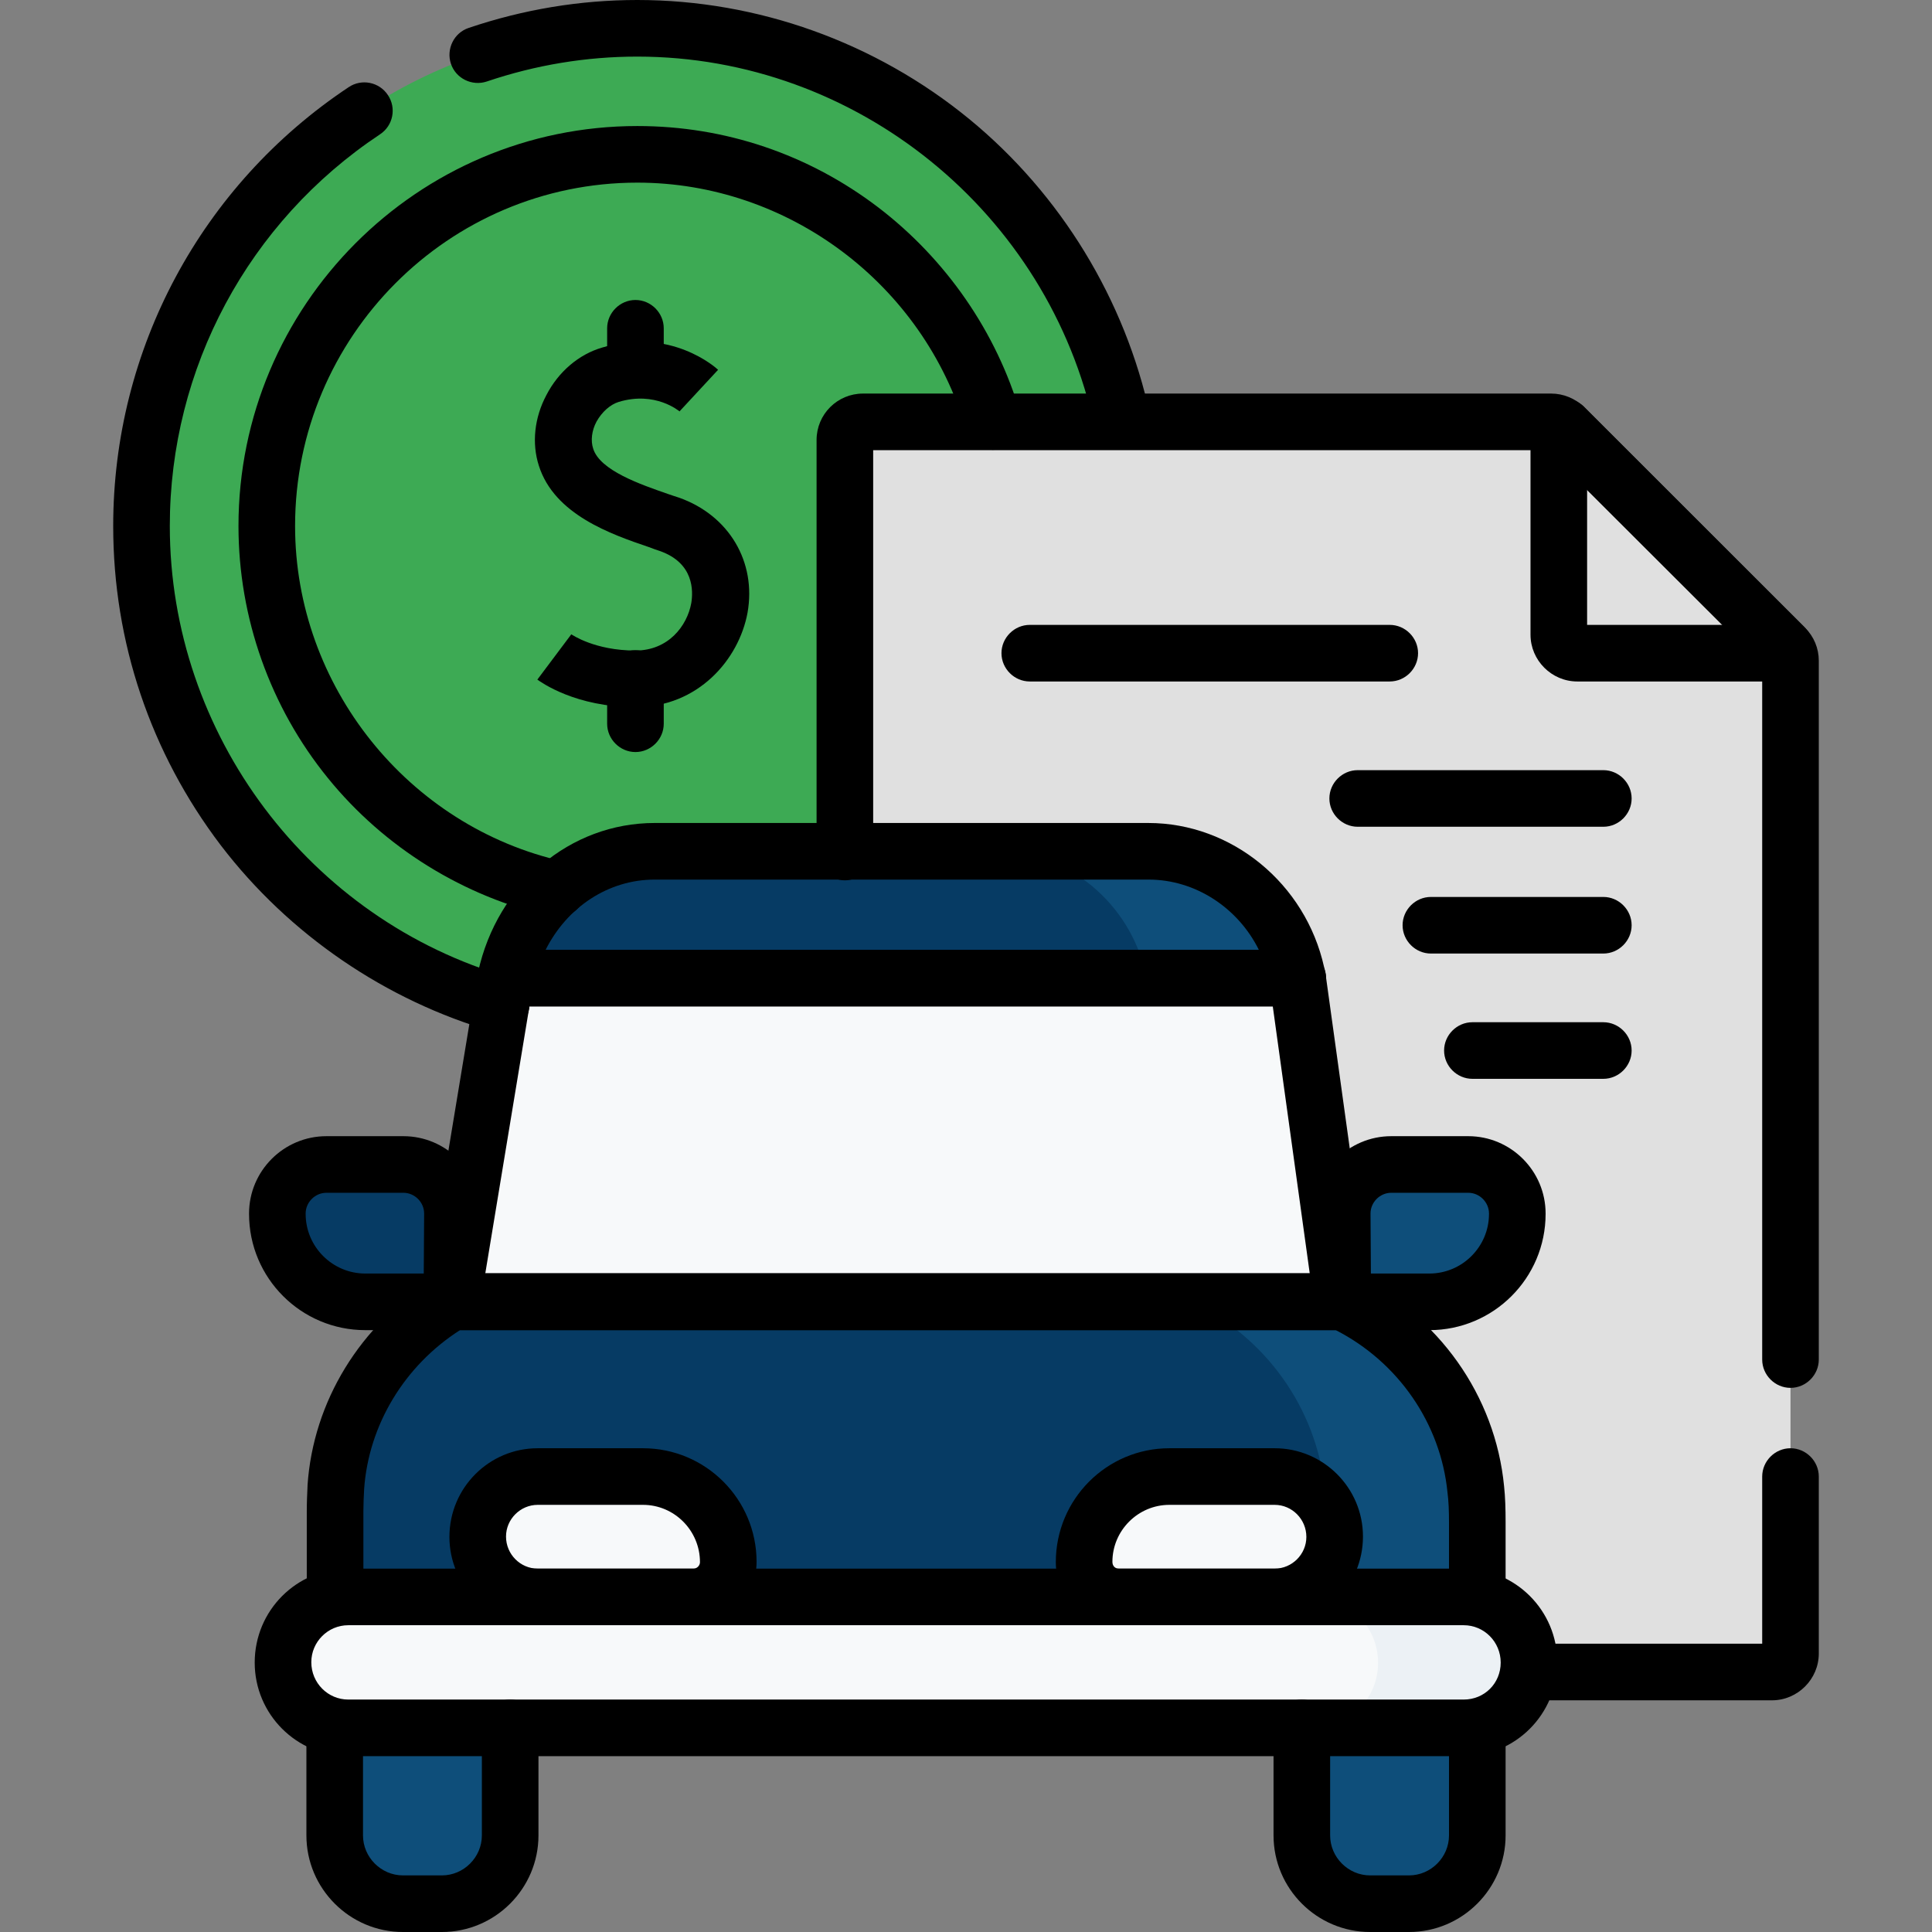
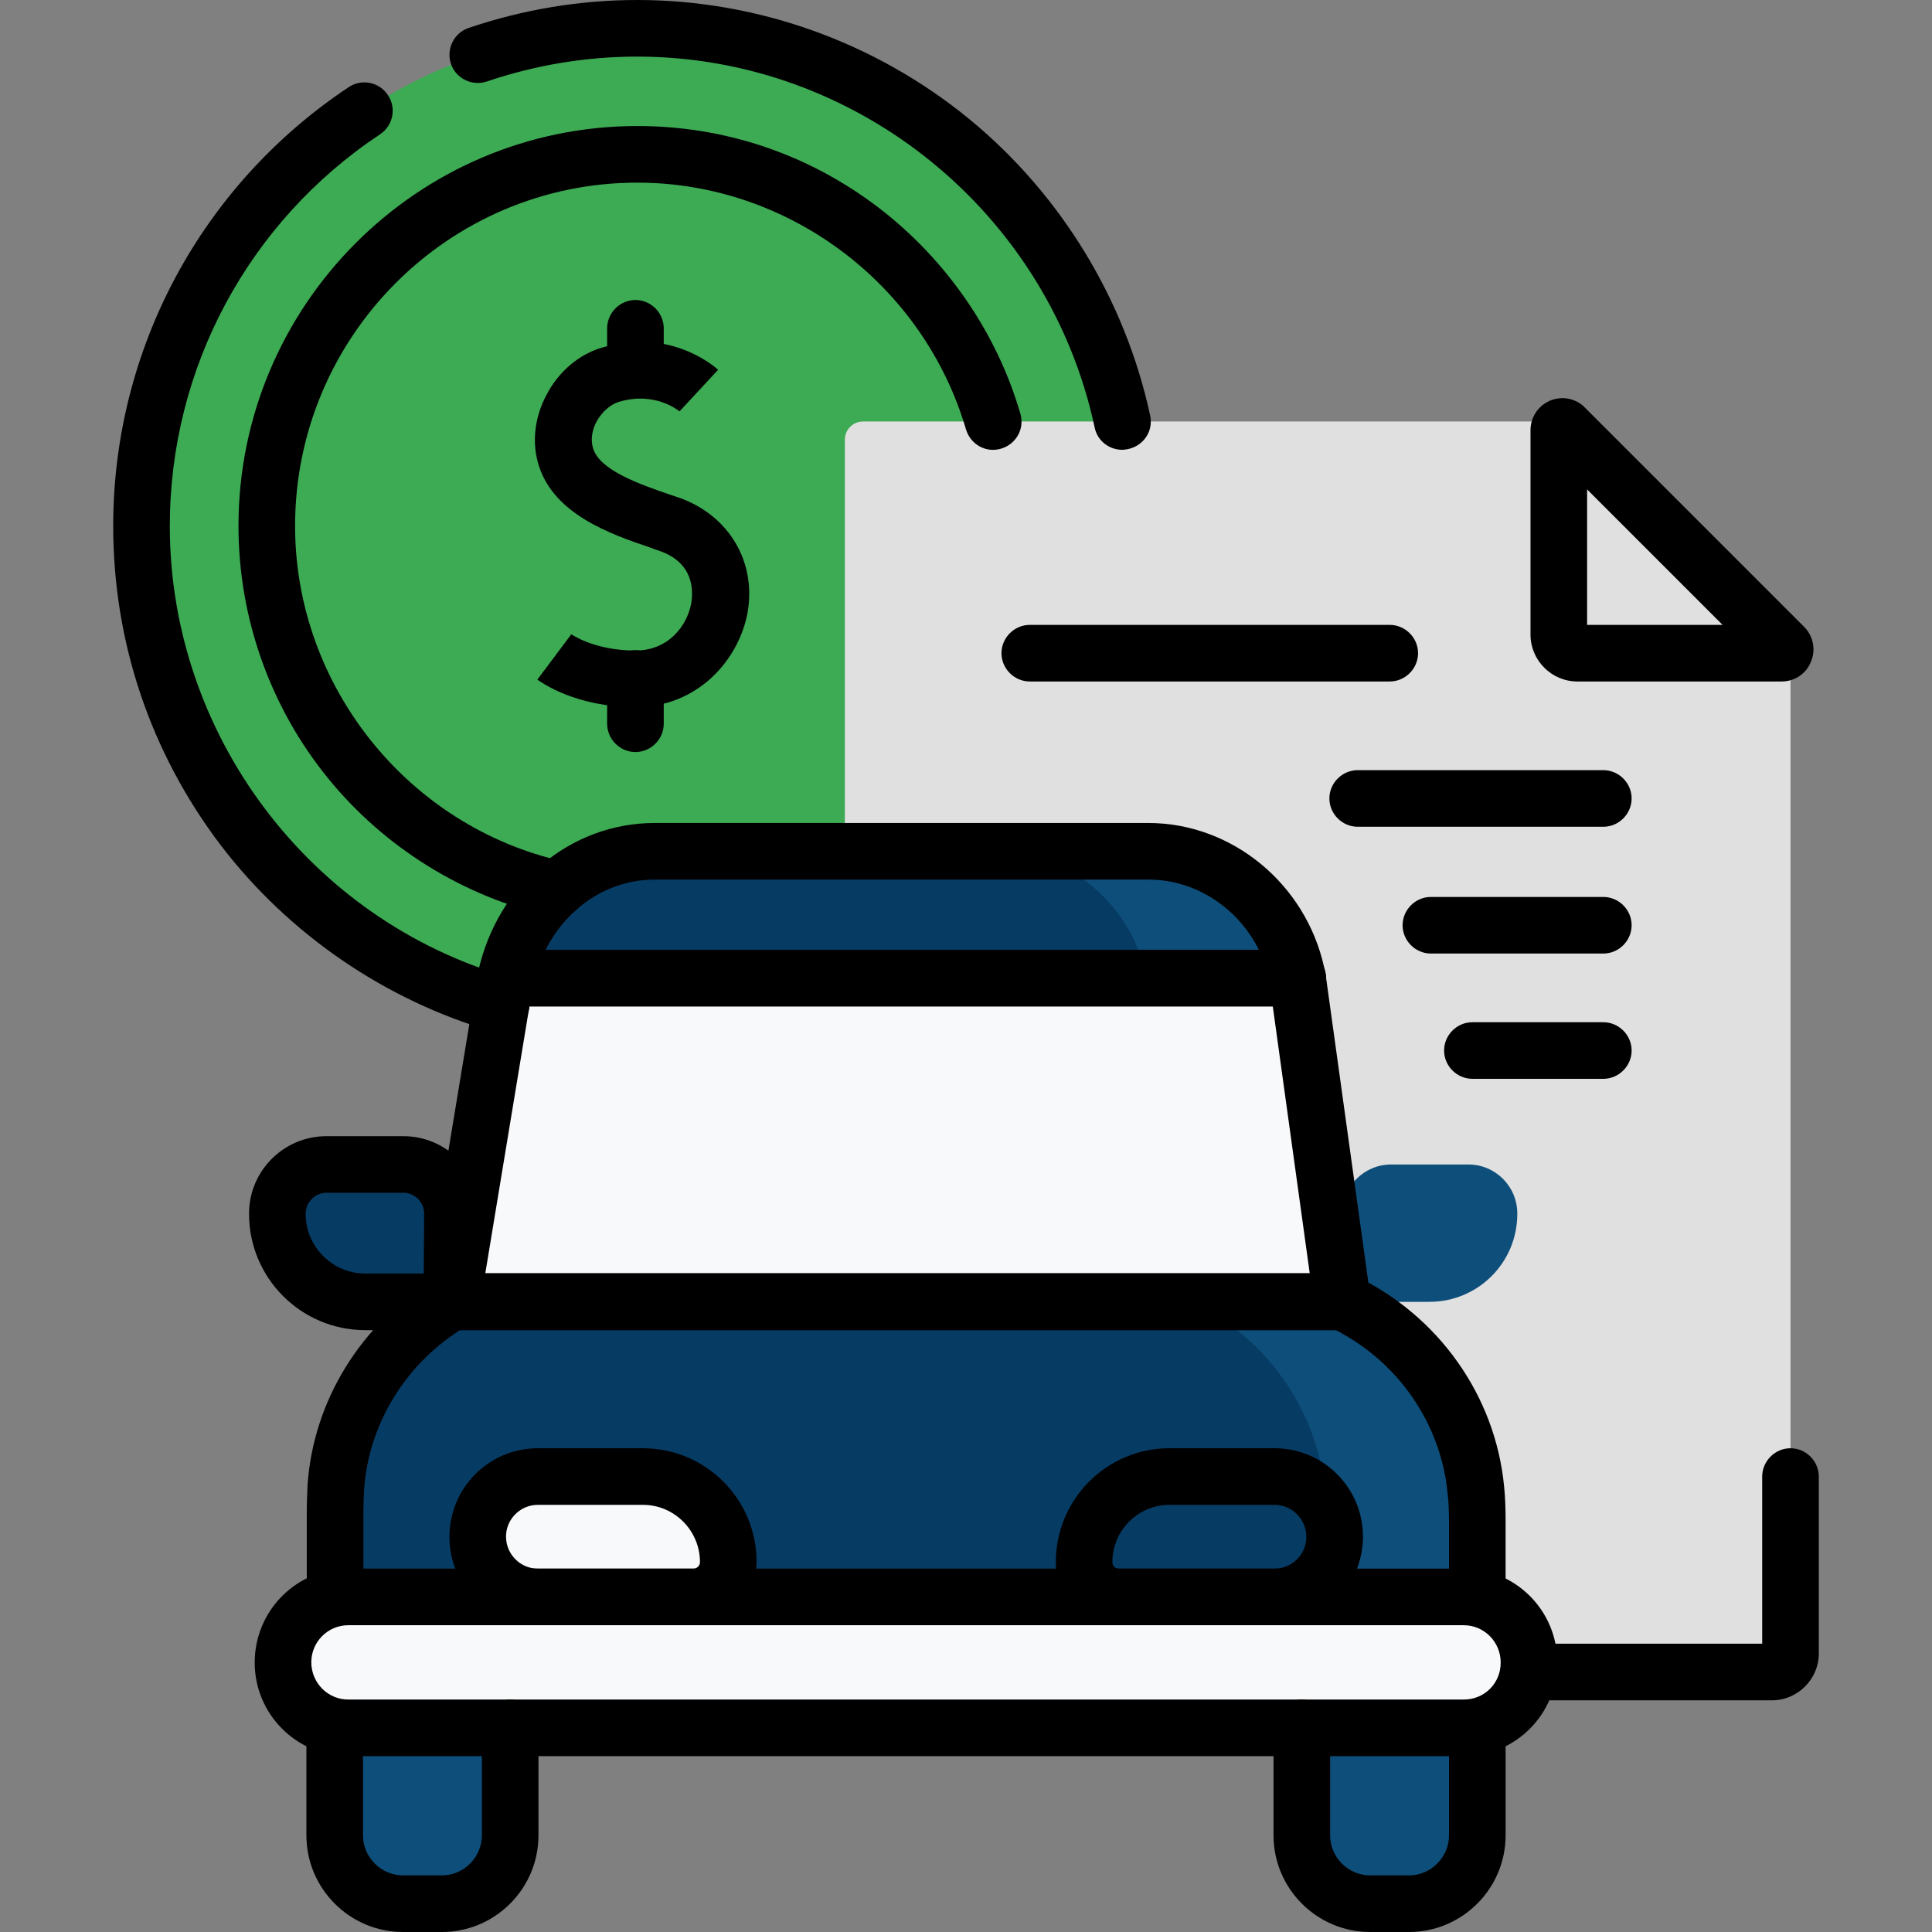
<svg xmlns="http://www.w3.org/2000/svg" version="1.1" id="Layer_1" x="0px" y="0px" viewBox="0 0 512 512" style="enable-background:new 0 0 512 512;" xml:space="preserve">
  <rect x="0" y="0" width="512" height="512" fill="#808080" stroke="none" />
  <style type="text/css">
	.st0{fill:#3DAA54;}
	.st1{fill:#E0E0E0;}
	.st2{fill:#0E4E7A;}
	.st3{fill:#F7F9FA;}
	.st4{fill:#063B64;}
	.st5{fill:#ECF1F5;}
</style>
  <g id="Layer_1_1_">
    <g id="Layer_2">
	</g>
    <g id="Layer_3">
	</g>
    <g id="Capa_1">
      <g>
        <g>
          <g>
            <g>
              <g>
                <g>
                  <g>
                    <ellipse class="st0" cx="168.9" cy="139.4" rx="131.4" ry="131.9" />
                  </g>
                  <g>
                    <ellipse class="st0" cx="168.9" cy="139.4" rx="98.2" ry="98.5" />
                  </g>
                </g>
                <g>
                  <g>
                    <g>
                      <g>
                        <g>
                          <path class="st1" d="M473.1,171.6l-58.6-58.5c-0.9-0.9-2.2-1.4-3.4-1.4H228.7c-2.6,0-4.8,2.1-4.8,4.8v321.8              c0,2.7,2.2,4.9,4.9,4.9h240.8c2.7,0,4.9-2.2,4.9-4.9V175.1C474.5,173.8,474,172.6,473.1,171.6z" />
                        </g>
                        <g>
                          <path class="st1" d="M413.1,114v54.2c0,2.7,2.2,4.9,4.9,4.9h54.2c0.9,0,1.3-1.1,0.7-1.7l-58.1-58.1              C414.1,112.7,413.1,113.2,413.1,114z" />
                        </g>
                      </g>
                    </g>
                  </g>
                </g>
              </g>
              <g>
                <g>
                  <path class="st2" d="M355.8,345h23c12.9,0,23.3-10.4,23.3-23.3v-0.1c0-7.2-5.8-13-13-13h-20.4c-7.2,0-13,5.8-13,13          L355.8,345L355.8,345z" />
                </g>
                <g>
                  <g>
                    <g>
                      <polygon class="st3" points="355.8,345 343.9,259.2 237.8,242.4 134,259.2 119.8,345 238.9,359.5           " />
                    </g>
                    <g>
                      <path class="st4" d="M343.6,258c-4-18.4-20.3-32.4-39.3-32.4H173.5c-19.7,0-35.4,14.9-39.5,33.6h209.9L343.6,258z" />
                    </g>
                    <g>
                      <path class="st2" d="M343.6,258c-4-18.4-20.3-32.4-39.3-32.4h-40c18.9,0,35.2,14,39.3,32.4l0.3,1.2h40L343.6,258z" />
                    </g>
                    <g>
                      <polygon class="st3" points="343.9,259.2 303.9,259.2 315.8,345 355.8,345           " />
                    </g>
                  </g>
                  <g>
                    <path class="st4" d="M119.8,345h-23c-12.9,0-23.3-10.4-23.3-23.3v-0.1c0-7.2,5.8-13,13-13h20.4c7.2,0,13,5.8,13,13           L119.8,345L119.8,345z" />
                  </g>
                </g>
              </g>
            </g>
          </g>
          <g>
            <path class="st2" d="M117.1,504.5h-10.3c-10,0-18.1-8.1-18.1-18.1v-71c0-10,8.1-18.1,18.1-18.1h10.3c10,0,18.1,8.1,18.1,18.1       v71C135.2,496.4,127.1,504.5,117.1,504.5z" />
          </g>
          <g>
            <path class="st2" d="M373.5,504.5h-10.3c-10,0-18.1-8.1-18.1-18.1v-71c0-10,8.1-18.1,18.1-18.1h10.3c10,0,18.1,8.1,18.1,18.1       v71C391.5,496.4,383.4,504.5,373.5,504.5z" />
          </g>
          <g>
            <path class="st4" d="M88.7,440.6h302.8v-37.1c0-2.9-0.1-5.9-0.4-8.8c-2.1-21.6-15.7-40.4-35.3-49.7l0,0h-236l-1,0.6       c-17.1,10.5-28.4,28.5-29.8,48.6c-0.1,2.1-0.2,4.2-0.2,6.3v53" />
          </g>
          <g>
            <path class="st2" d="M391.1,394.7c-2.1-21.6-15.7-40.4-35.3-49.7h-40c19.5,9.3,33.1,28.1,35.3,49.7c0.3,2.9,0.4,5.8,0.4,8.8       v54.4h40v-54.4C391.5,400.6,391.4,397.6,391.1,394.7z" />
          </g>
          <g>
            <path class="st3" d="M387.9,457.9H92.3c-9.5,0-17.3-7.7-17.3-17.3v-0.1c0-9.5,7.7-17.3,17.3-17.3h295.6       c9.5,0,17.3,7.7,17.3,17.3v0.1C405.2,450.2,397.5,457.9,387.9,457.9z" />
          </g>
          <g>
-             <path class="st5" d="M387.9,423.3h-40c9.5,0,17.3,7.7,17.3,17.3v0.1c0,9.5-7.7,17.3-17.3,17.3h40c9.5,0,17.3-7.7,17.3-17.3       v-0.1C405.2,431.1,397.5,423.3,387.9,423.3z" />
-           </g>
+             </g>
          <g>
            <g>
              <path class="st3" d="M183.8,423.2h-41.3c-8.8,0-15.9-7.1-15.9-15.9v-0.1c0-8.8,7.1-15.9,15.9-15.9h27.9        c12.5,0,22.6,10.1,22.6,22.6v0.1C193,419.1,188.8,423.2,183.8,423.2z" />
            </g>
            <g>
-               <path class="st3" d="M296.5,423.2h41.3c8.8,0,15.9-7.1,15.9-15.9v-0.1c0-8.8-7.1-15.9-15.9-15.9h-27.9        c-12.5,0-22.6,10.1-22.6,22.6v0.1C287.3,419.1,291.4,423.2,296.5,423.2z" />
-             </g>
+               </g>
          </g>
        </g>
        <g>
          <g>
            <g>
              <g>
                <g>
                  <path d="M297.4,119.2c-3.5,0-6.6-2.4-7.3-5.9C277.9,56.3,227,15,168.9,15c-13.5,0-26.9,2.2-39.9,6.6          c-3.9,1.3-8.2-0.8-9.5-4.7s0.8-8.2,4.7-9.5C138.7,2.5,153.7,0,168.9,0c31.9,0,63.1,11.2,87.9,31.5c24.4,20,41.4,48,48,78.6          c0.9,4.1-1.7,8-5.8,8.9C298.4,119.1,297.9,119.2,297.4,119.2z" />
                </g>
                <g>
                  <path d="M132.8,273.7c-0.7,0-1.4-0.1-2.1-0.3c-28.4-8.2-54.1-25.7-72.2-49.4C39.9,199.5,30,170.2,30,139.4          c0-46.8,23.3-90.3,62.4-116.3c3.4-2.3,8.1-1.4,10.4,2.1c2.3,3.4,1.4,8.1-2.1,10.4C65.8,58.8,45,97.6,45,139.4          c0,55.2,37,104.4,89.9,119.6c4,1.1,6.3,5.3,5.1,9.3C139.1,271.6,136.1,273.7,132.8,273.7z" />
                </g>
                <g>
                  <path d="M147.7,243.1c-0.5,0-1.1-0.1-1.6-0.2c-23.1-5.2-44.2-18.2-59.2-36.7c-15.3-18.8-23.7-42.5-23.7-66.8          c0-58.4,47.4-106,105.7-106c23.3,0,45.4,7.5,63.9,21.6c17.9,13.7,31.3,33,37.6,54.6c1.2,4-1.1,8.1-5.1,9.3          c-4,1.2-8.1-1.1-9.3-5.1c-11.3-38.5-47.1-65.4-87.1-65.4c-50,0-90.7,40.8-90.7,91c0,42.3,29.9,79.7,71.1,88.9          c4,0.9,6.6,4.9,5.7,9C154.2,240.7,151.1,243.1,147.7,243.1z" />
                </g>
                <g>
                  <g>
                    <g>
                      <path d="M168.4,187.4c-15.9,0-25-6.6-26-7.3l9-12c0.2,0.1,6.2,4.3,17,4.3c8.7,0,13.7-6.5,14.8-12.6            c0.5-3.1,0.8-10.6-8.4-13.8c-0.9-0.3-1.8-0.6-2.8-1c-10-3.4-25.1-8.6-29.2-21.6c-1.9-5.9-1.2-12.7,2-18.7            c3.2-6.2,8.6-10.8,14.8-12.6c18.1-5.5,30.2,5.4,30.7,5.9l-10.2,11l0.1,0.1c-0.3-0.2-6.5-5.5-16.2-2.6            c-2.3,0.7-4.5,2.7-5.9,5.2c-1.3,2.4-1.6,5.1-0.9,7.2c1.8,5.8,12.6,9.5,19.8,12c1.1,0.4,2.1,0.7,3,1            c13.2,4.7,20.5,17,18.1,30.5C195.8,174.8,185,187.4,168.4,187.4z" />
                    </g>
                    <g>
                      <path d="M168.4,199.3c-4.1,0-7.5-3.4-7.5-7.5v-12c0-4.1,3.4-7.5,7.5-7.5s7.5,3.4,7.5,7.5v12            C175.9,195.9,172.5,199.3,168.4,199.3z" />
                    </g>
                    <g>
                      <path d="M168.4,105.5c-4.1,0-7.5-3.4-7.5-7.5V87c0-4.1,3.4-7.5,7.5-7.5s7.5,3.4,7.5,7.5v11            C175.9,102.1,172.5,105.5,168.4,105.5z" />
                    </g>
                  </g>
                </g>
              </g>
              <g>
                <g>
                  <g>
                    <g>
                      <g>
-                         <path d="M474.5,367.8c-4.1,0-7.5-3.4-7.5-7.5V176.2l-57-56.9H231.4v106.5c0,4.1-3.4,7.5-7.5,7.5s-7.5-3.4-7.5-7.5V116.6             c0-6.8,5.5-12.3,12.3-12.3h182.4c3.2,0,6.4,1.3,8.7,3.6l58.6,58.5c2.3,2.3,3.6,5.4,3.6,8.7v185.2             C482,364.4,478.6,367.8,474.5,367.8z" />
-                       </g>
+                         </g>
                      <g>
                        <path d="M469.6,450.6h-62.1c-4.1,0-7.5-3.4-7.5-7.5s3.4-7.5,7.5-7.5H467v-44.3c0-4.1,3.4-7.5,7.5-7.5s7.5,3.4,7.5,7.5             v46.9C482,445,476.4,450.6,469.6,450.6z" />
                      </g>
                      <g>
                        <path d="M472.2,180.6H418c-6.8,0-12.4-5.6-12.4-12.4V114c0-3.3,1.9-6.3,4.9-7.7c3-1.4,6.6-0.9,9.1,1.3             c0.1,0.1,0.3,0.3,0.4,0.4l58.1,58.1c2.4,2.4,3.2,6.1,1.8,9.3C478.7,178.5,475.6,180.6,472.2,180.6z M420.6,165.6h35.9             l-35.9-35.9V165.6z" />
                      </g>
                    </g>
                  </g>
                </g>
              </g>
            </g>
            <g>
              <g>
-                 <path d="M378.8,352.5h-23c-4.1,0-7.5-3.3-7.5-7.5l-0.1-23.4c0-11.3,9.2-20.5,20.5-20.5h20.4c11.3,0,20.5,9.2,20.5,20.5v0.1         C409.6,338.7,395.8,352.5,378.8,352.5z M363.3,337.5h15.5c8.7,0,15.8-7.1,15.8-15.8v-0.1c0-3-2.5-5.5-5.5-5.5h-20.4         c-3,0-5.5,2.5-5.5,5.5L363.3,337.5z" />
-               </g>
+                 </g>
              <g>
                <g>
                  <path d="M117.1,512h-10.3c-14.1,0-25.6-11.5-25.6-25.6v-28.5c0-4.1,3.4-7.5,7.5-7.5s7.5,3.4,7.5,7.5v28.5          c0,5.8,4.8,10.6,10.6,10.6h10.3c5.8,0,10.6-4.8,10.6-10.6v-28.5c0-4.1,3.4-7.5,7.5-7.5s7.5,3.4,7.5,7.5v28.5          C142.7,500.5,131.2,512,117.1,512z" />
                </g>
                <g>
                  <path d="M373.4,512h-10.3c-14.1,0-25.6-11.5-25.6-25.6v-28.5c0-4.1,3.4-7.5,7.5-7.5s7.5,3.4,7.5,7.5v28.5          c0,5.8,4.8,10.6,10.6,10.6h10.3c5.8,0,10.6-4.8,10.6-10.6v-28.5c0-4.1,3.4-7.5,7.5-7.5s7.5,3.4,7.5,7.5v28.5          C399,500.5,387.5,512,373.4,512z" />
                </g>
                <g>
                  <path d="M391.5,430.7c-4.1,0-7.5-3.4-7.5-7.5v-19.7c0-3.1-0.1-5.7-0.4-8c-1.8-18.2-13-34.5-29.6-43H121.9          c-14.7,9.4-24.2,25.1-25.4,42.1c-0.1,2-0.2,4-0.2,5.9v22.7c0,4.1-3.4,7.5-7.5,7.5s-7.5-3.4-7.5-7.5v-22.7          c0-2.3,0.1-4.5,0.2-6.7c0-0.1,0-0.1,0-0.2c1.5-22.2,14-42.6,33.4-54.5l1.1-0.6c1.2-0.7,2.5-1.1,3.9-1.1h236          c1.1,0,2.2,0.2,3.2,0.7c22.1,10.5,37.2,31.8,39.5,55.8c0.3,2.8,0.4,5.9,0.4,9.5v19.7C399,427.3,395.6,430.7,391.5,430.7z" />
                </g>
                <g>
                  <path d="M387.9,465.4H92.3c-13.7,0-24.8-11.1-24.8-24.8c0-13.8,11.1-24.9,24.8-24.9h295.6c13.7,0,24.8,11.1,24.8,24.8          C412.7,454.3,401.6,465.4,387.9,465.4z M92.3,430.7c-5.4,0-9.8,4.4-9.8,9.8c0,5.5,4.4,9.9,9.8,9.9h295.6          c5.5,0,9.8-4.3,9.8-9.8s-4.4-9.9-9.8-9.9H92.3z" />
                </g>
                <g>
                  <g>
                    <path d="M343.9,266.7H134c-2.3,0-4.4-1-5.8-2.8c-1.4-1.8-2-4.1-1.5-6.3c5.1-23.3,24.4-39.5,46.8-39.5h130.8           c22.2,0,41.7,16.1,46.6,38.2l0.3,1.1c0.6,2.2,0.1,4.6-1.4,6.4C348.4,265.6,346.2,266.7,343.9,266.7z M144.6,251.7h189           c-5.5-11.1-16.8-18.6-29.2-18.6H173.5C161.2,233.1,150.3,240.4,144.6,251.7z" />
                  </g>
                  <g>
                    <path d="M355.8,352.5h-236c-2.2,0-4.3-1-5.7-2.6c-1.4-1.7-2-3.9-1.7-6.1l14.2-85.8c0.6-3.6,3.7-6.3,7.4-6.3h209.9           c3.7,0,6.9,2.8,7.4,6.5l11.9,85.8c0.3,2.1-0.3,4.3-1.8,6C360,351.6,358,352.5,355.8,352.5z M128.6,337.5h218.5l-9.8-70.8           h-197L128.6,337.5z" />
                  </g>
                </g>
                <g>
                  <path d="M119.8,352.5h-23c-17,0-30.8-13.8-30.8-30.8v-0.1c0-11.3,9.2-20.5,20.5-20.5h20.4c11.3,0,20.5,9.2,20.5,20.5          l-0.1,23.4C127.3,349.2,123.9,352.5,119.8,352.5z M86.5,316.1c-3,0-5.5,2.5-5.5,5.5v0.1c0,8.7,7.1,15.8,15.8,15.8h15.5          l0.1-15.9c0-3-2.5-5.5-5.5-5.5H86.5z" />
                </g>
                <g>
                  <g>
                    <path d="M183.8,430.7h-41.3c-12.9,0-23.4-10.5-23.4-23.4c0-13,10.5-23.5,23.4-23.5h27.9c16.6,0,30.1,13.5,30.1,30.1           C200.5,423.2,193,430.7,183.8,430.7z M142.5,398.8c-4.6,0-8.4,3.8-8.4,8.4c0,4.7,3.8,8.5,8.4,8.5h41.3           c0.9,0,1.7-0.8,1.7-1.7c0-8.4-6.8-15.2-15.1-15.2L142.5,398.8L142.5,398.8z" />
                  </g>
                  <g>
                    <path d="M337.8,430.7h-41.3c-9.2,0-16.7-7.5-16.7-16.7c0-16.7,13.5-30.2,30.1-30.2h27.9c12.9,0,23.4,10.5,23.4,23.4           C361.2,420.2,350.7,430.7,337.8,430.7z M309.9,398.8c-8.3,0-15.1,6.8-15.1,15.1c0,1.1,0.7,1.8,1.7,1.8h41.3           c4.6,0,8.4-3.8,8.4-8.4c0-4.7-3.8-8.5-8.4-8.5H309.9z" />
                  </g>
                </g>
              </g>
            </g>
          </g>
          <g>
            <path d="M368.3,180.6h-95.4c-4.1,0-7.5-3.4-7.5-7.5s3.4-7.5,7.5-7.5h95.4c4.1,0,7.5,3.4,7.5,7.5S372.4,180.6,368.3,180.6z" />
          </g>
          <g>
            <path d="M424.9,219.1h-65.1c-4.1,0-7.5-3.4-7.5-7.5s3.4-7.5,7.5-7.5h65.1c4.1,0,7.5,3.4,7.5,7.5S429,219.1,424.9,219.1z" />
          </g>
          <g>
            <path d="M424.9,252.7h-45.7c-4.1,0-7.5-3.4-7.5-7.5s3.4-7.5,7.5-7.5h45.7c4.1,0,7.5,3.4,7.5,7.5S429,252.7,424.9,252.7z" />
          </g>
          <g>
            <path d="M424.9,285.9h-34.7c-4.1,0-7.5-3.4-7.5-7.5s3.4-7.5,7.5-7.5h34.7c4.1,0,7.5,3.4,7.5,7.5S429,285.9,424.9,285.9z" />
          </g>
        </g>
      </g>
    </g>
  </g>
  <g id="Layer_2_1_">
</g>
</svg>